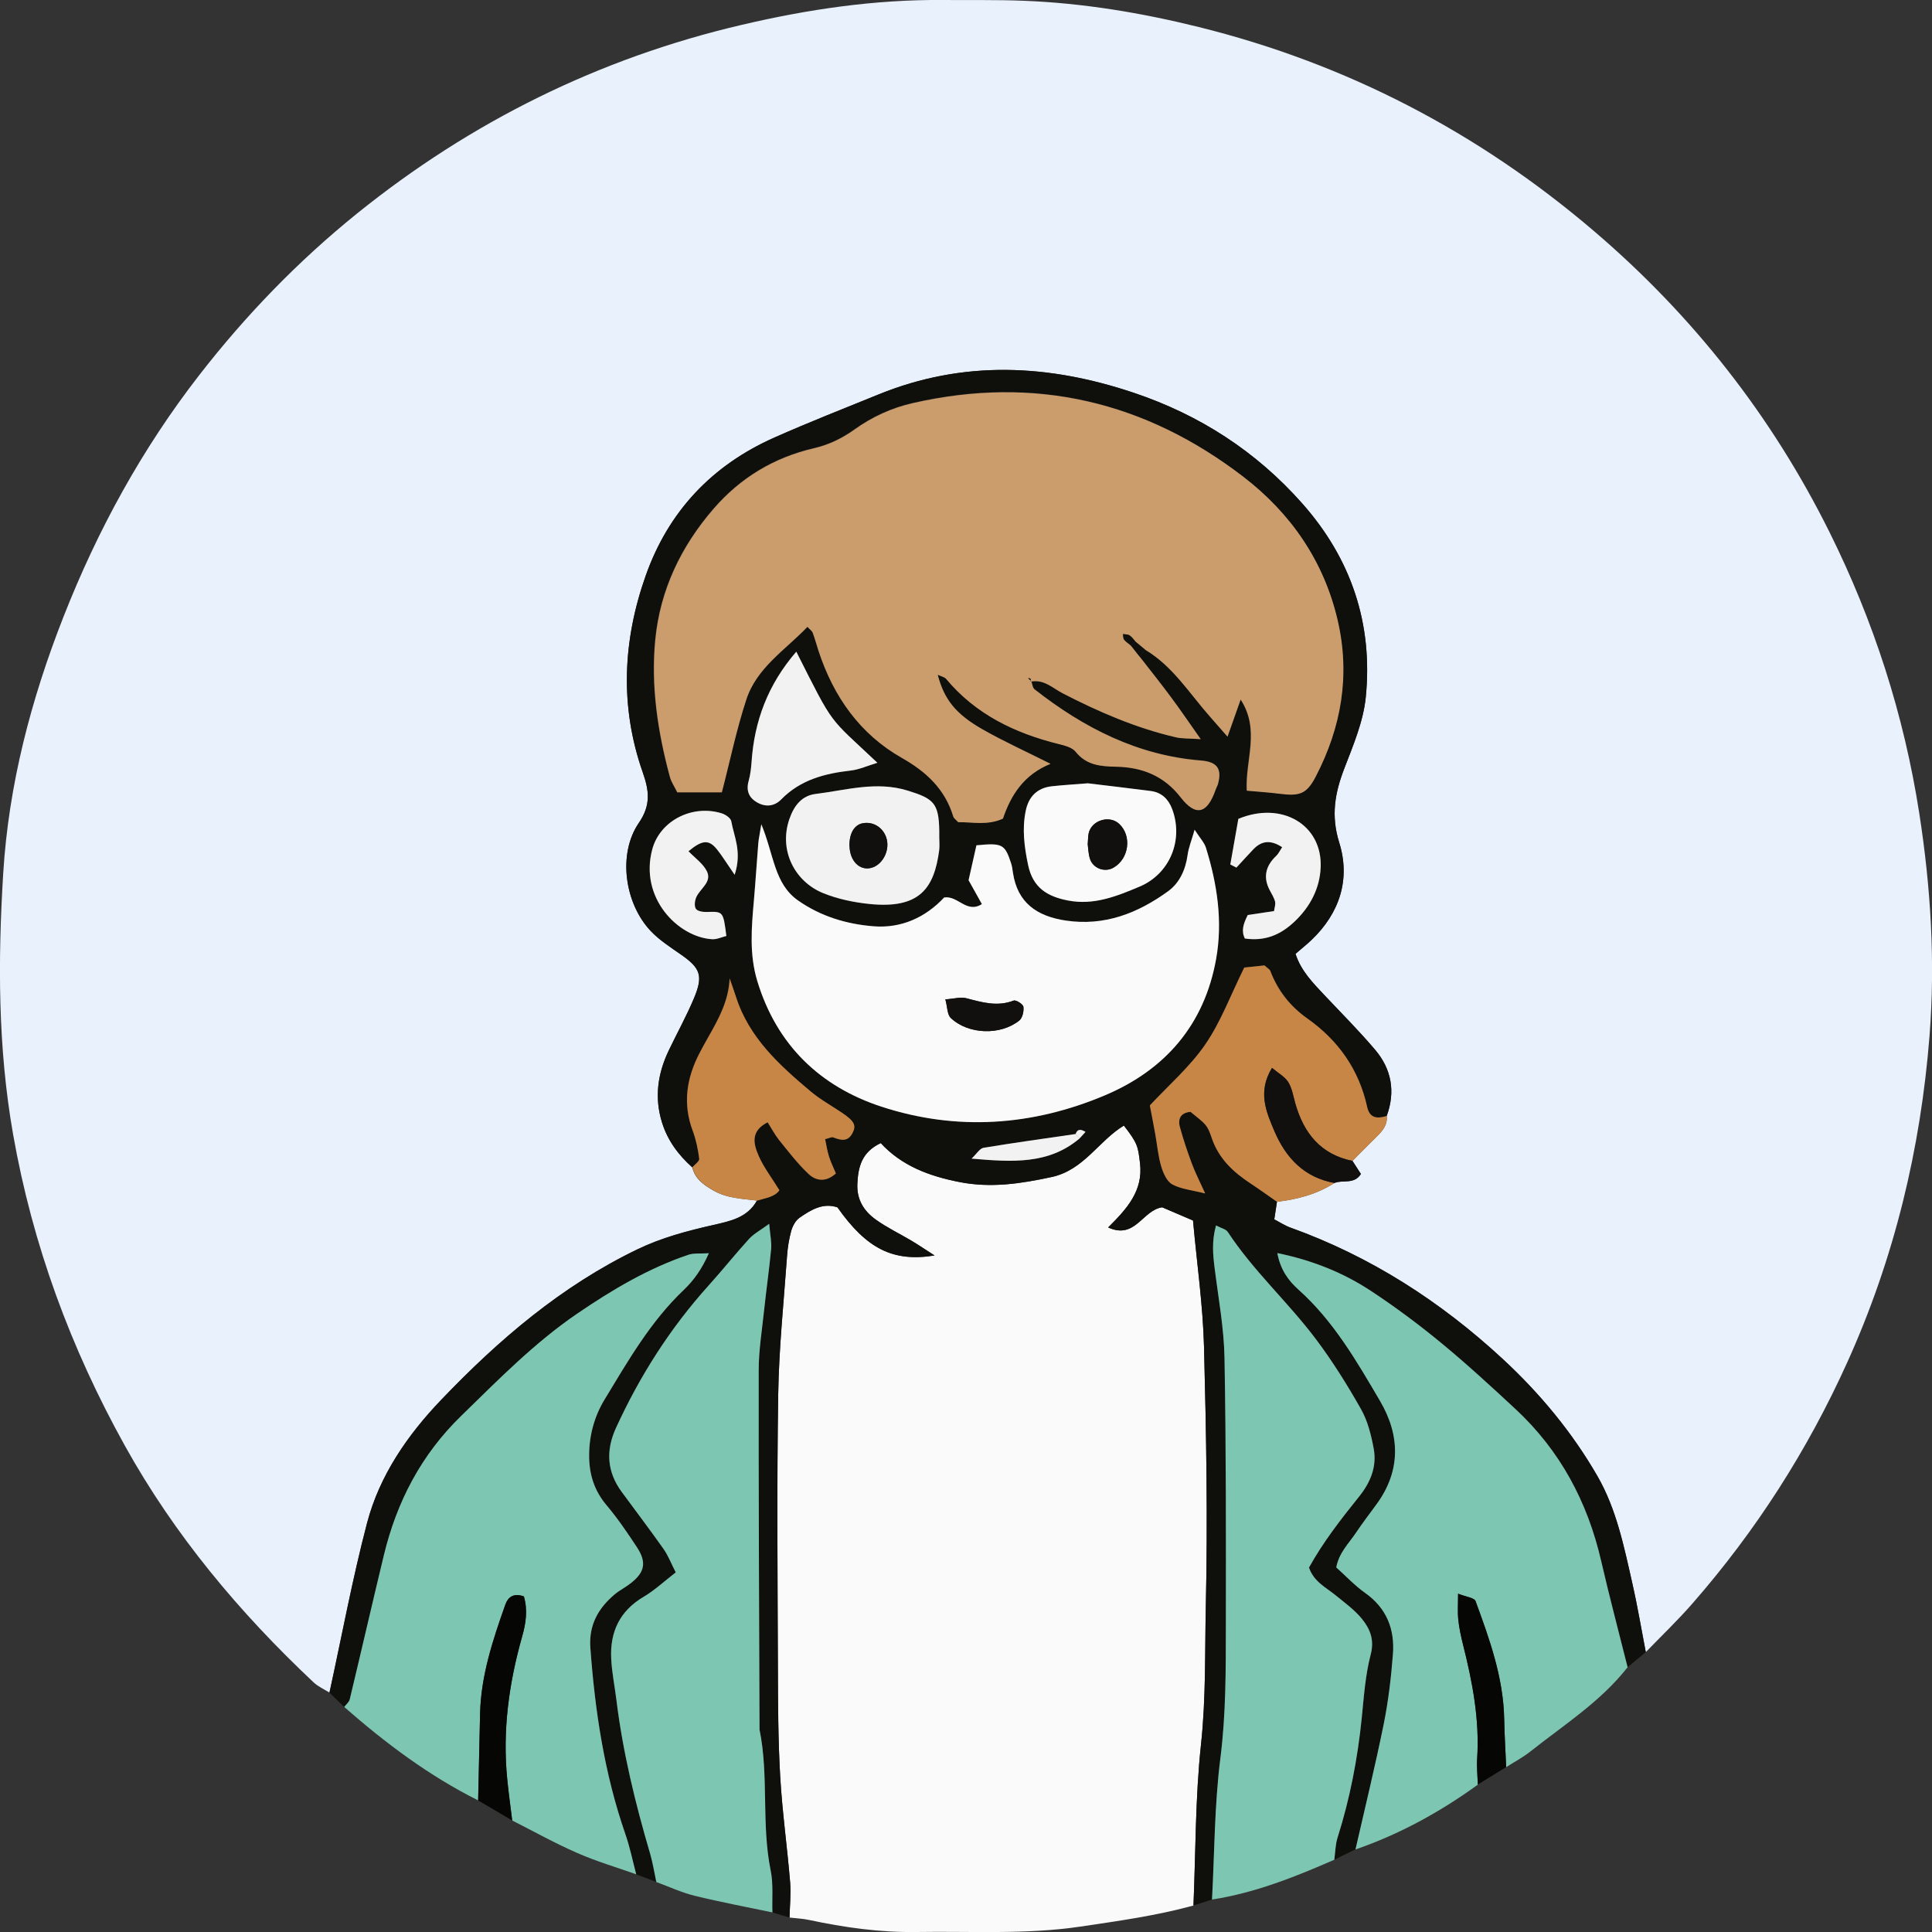
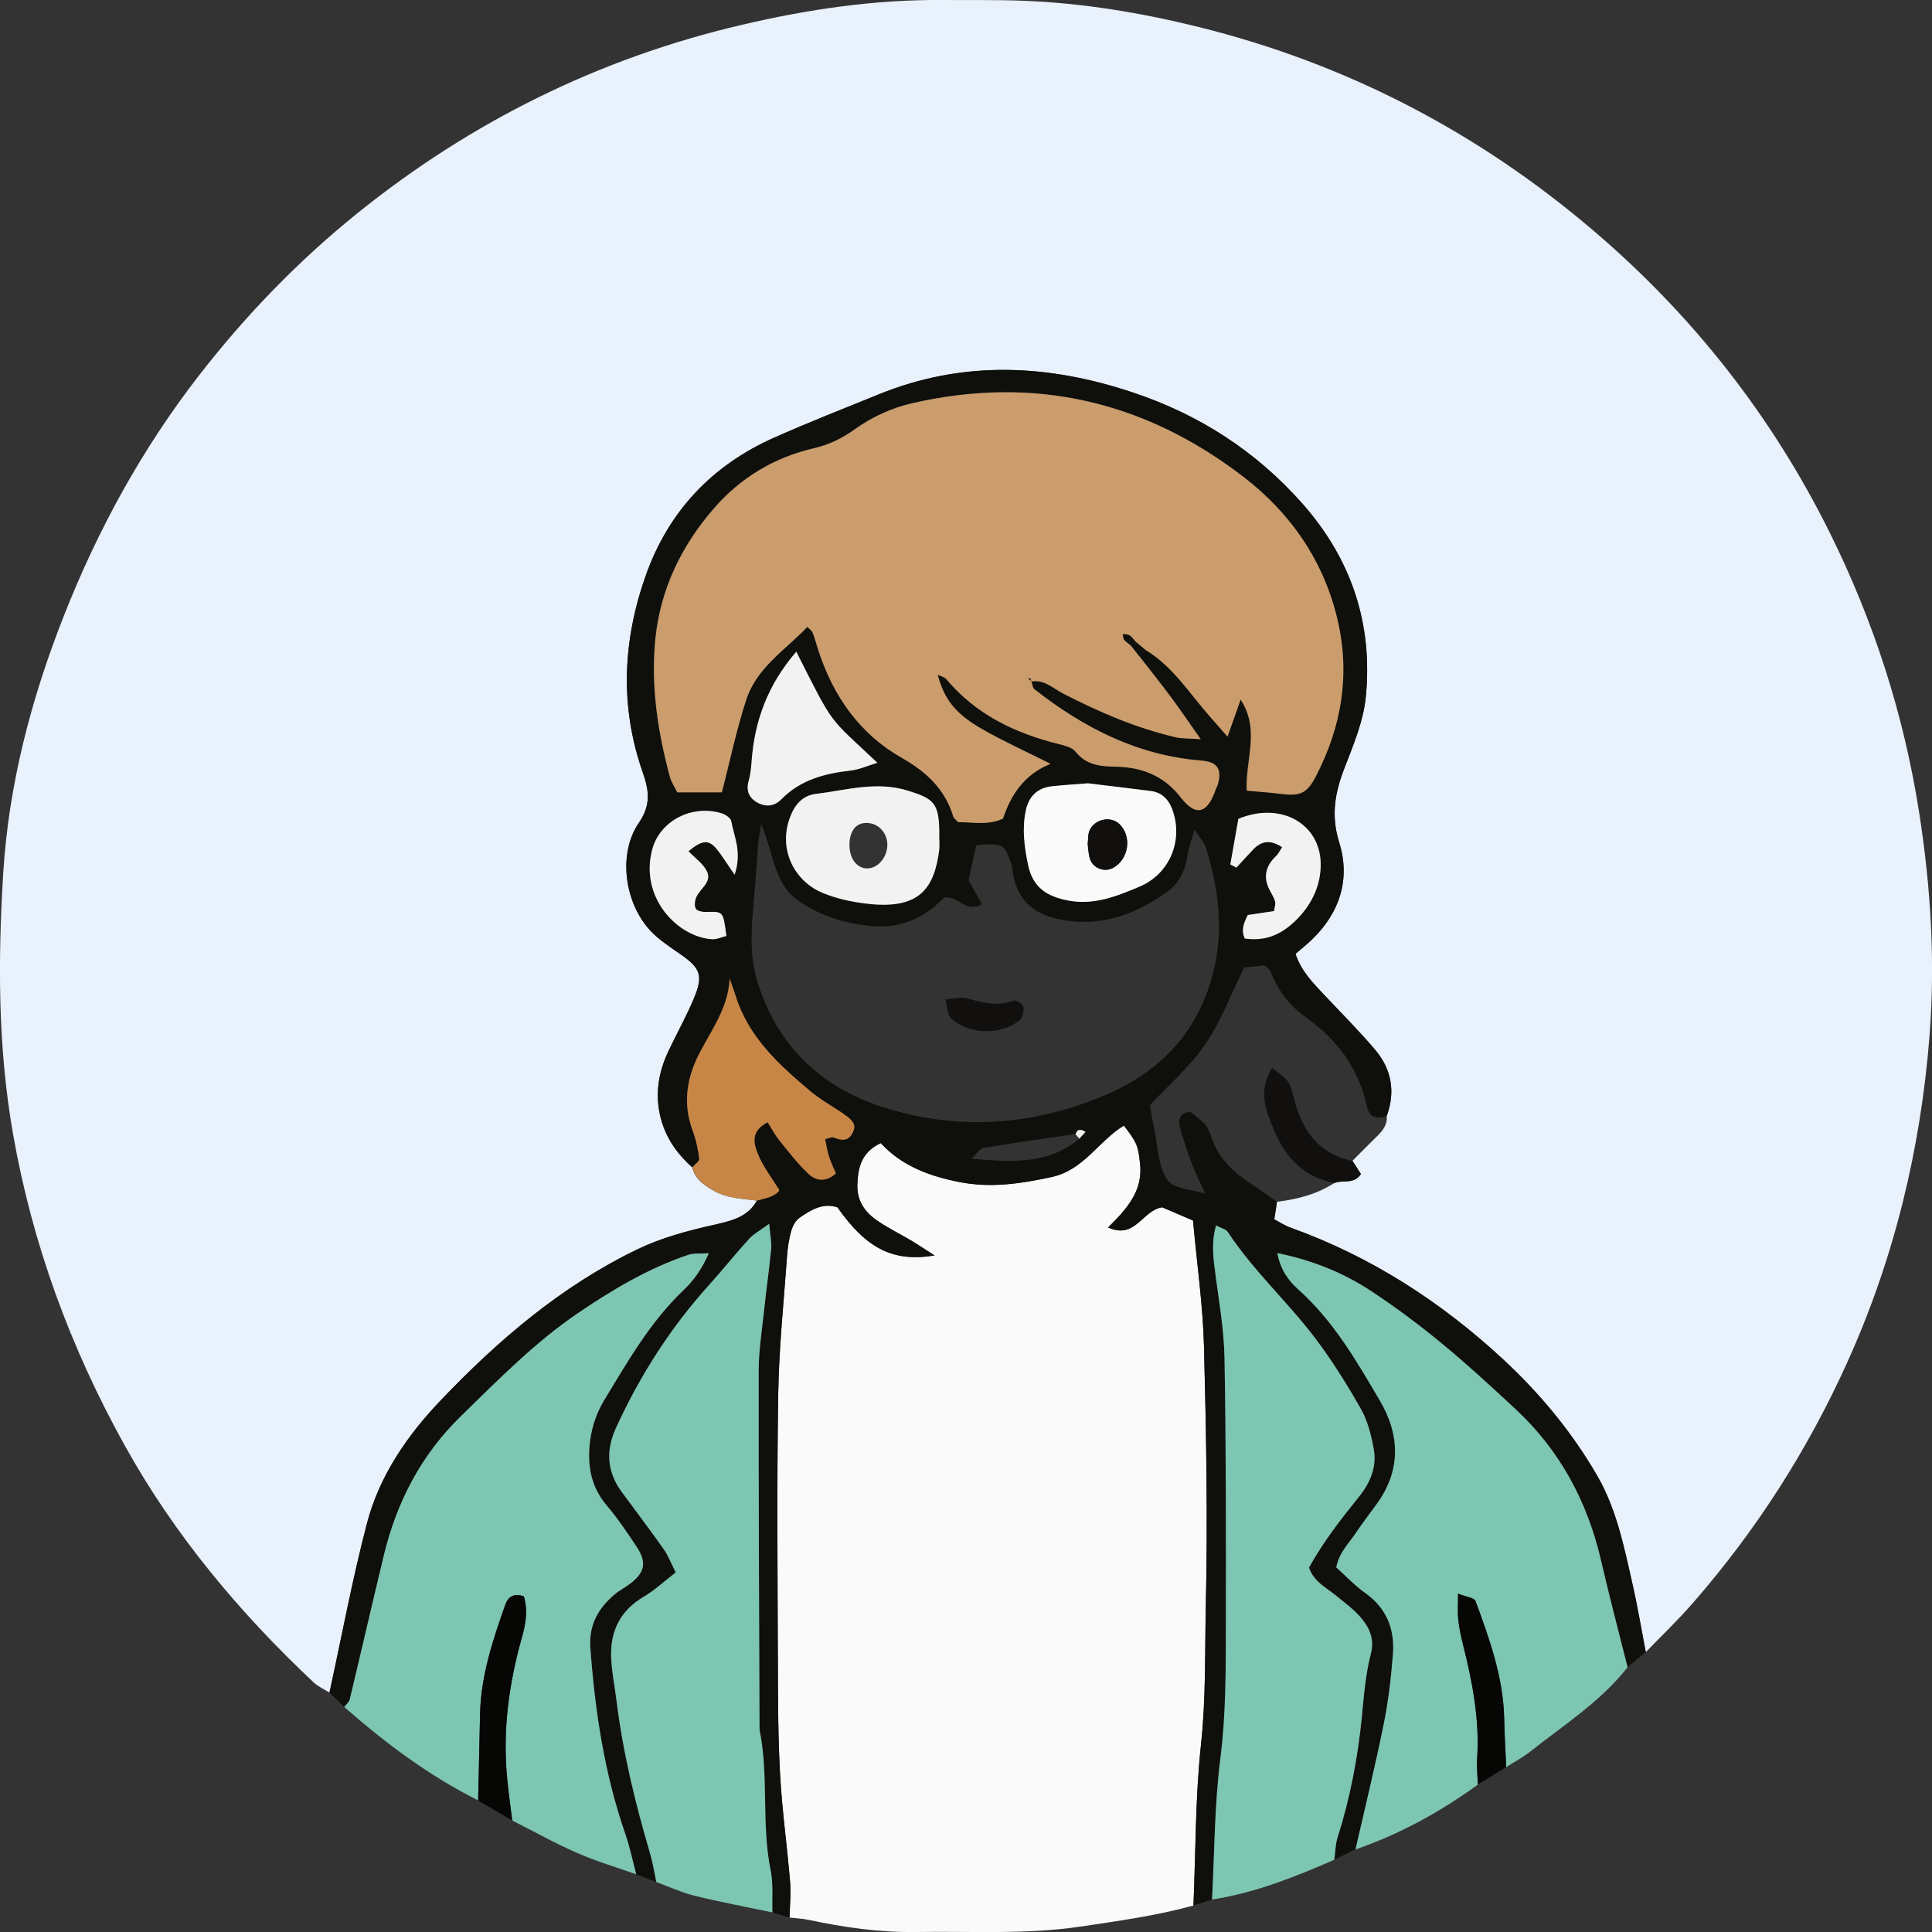
<svg xmlns="http://www.w3.org/2000/svg" id="uuid-bcb86d02-b373-4cd1-a117-04b8e67b0d8f" data-name="圖層_2" viewBox="0 0 300 300">
  <rect x="0" y="0" width="300" height="300" fill="#333333" stroke="none" />
  <defs>
    <style>
      .uuid-3001f388-e34e-42b6-a7dd-15543deed456 {
        fill: #f2f2f2;
      }

      .uuid-8b2ba1f2-8dcd-474c-aec0-e34049c8960f {
        fill: #cb9d6c;
      }

      .uuid-da03beca-ab3c-4528-8e68-74534347df35 {
        fill: #0f0f0b;
      }

      .uuid-2e310235-a949-43d7-9c3a-e12b1e90d302 {
        fill: #c78645;
      }

      .uuid-ce218db0-5982-4704-a5f0-1e3828ba20cf {
        fill: #e8f1fc;
      }

      .uuid-c4d6bbce-6793-42f9-81cc-7564c5ab5852 {
        fill: #7dc6b2;
      }

      .uuid-0e198baf-32d0-43ee-9db4-dba753b929fd {
        fill: #fafafa;
      }

      .uuid-afef8e53-3c2b-4a37-9193-6c2ce03e5f24 {
        fill: #11100f;
      }

      .uuid-77580b43-a803-4cf3-9763-fe3a8f0bf3ea {
        fill: #060605;
      }
    </style>
  </defs>
  <g id="uuid-835bf903-9b52-44a2-b71a-24c950f4f57c" data-name="圖層_1">
    <g>
      <path class="uuid-ce218db0-5982-4704-a5f0-1e3828ba20cf" d="M51.16,262.83c-.83-.53-1.76-.93-2.46-1.59-11.53-10.84-21.6-22.87-29.31-36.75-8.42-15.16-14.34-31.19-17.36-48.37-2.37-13.49-2.36-27.01-1.53-40.52.84-13.73,4.32-27.01,9.36-39.83,5.29-13.47,12.18-26.06,21.07-37.51,7.21-9.29,15.33-17.69,24.48-25.08,17.72-14.29,37.62-24.15,59.81-29.33C125.49,1.44,135.86-.09,146.44,0c4.19.04,8.38-.05,12.56.12,9.19.36,18.24,1.87,27.16,4.08,22.95,5.7,43.38,16.33,61.36,31.69,15.33,13.09,27.57,28.66,36.54,46.69,6.88,13.83,11.59,28.4,13.97,43.75,1.78,11.47,2.49,22.97,1.59,34.48-1.38,17.6-5.47,34.57-12.78,50.74-6.18,13.68-14.17,26.15-24.03,37.43-2.29,2.63-4.83,5.05-7.25,7.56-.69-3.59-1.29-7.21-2.11-10.77-1.29-5.68-2.46-11.46-5.4-16.56-3.93-6.83-8.96-12.88-14.73-18.21-9.63-8.91-20.5-15.91-32.92-20.37-.89-.32-1.69-.86-2.53-1.29.17-1.09.29-1.91.42-2.73,3.17-.38,6.21-1.17,8.93-2.93,1.28-.52,3.02.28,4.09-1.39-.46-.71-.88-1.37-1.31-2.03,1.23-1.23,2.45-2.48,3.69-3.69.94-.91,1.78-1.85,1.64-3.29,1.38-3.77.75-7.26-1.79-10.26-2.48-2.93-5.21-5.66-7.85-8.46-1.8-1.92-3.67-3.79-4.52-6.45.98-.84,1.75-1.46,2.47-2.14,4.4-4.19,6.08-9.47,4.32-15.12-1.32-4.22-.67-7.75.81-11.59,1.38-3.58,2.94-7.27,3.31-11.02,1.13-11.37-2.25-21.47-9.88-30.08-7.16-8.08-15.92-13.73-26.12-17.16-13.25-4.46-26.48-5.11-39.66.25-5.42,2.2-10.87,4.33-16.21,6.71-9.66,4.29-16.42,11.46-19.94,21.42-3.56,10.06-4.05,20.3-.48,30.5.98,2.79,1.36,5.06-.59,7.9-3.3,4.82-2.21,12.5,1.84,16.78,1.35,1.43,3.08,2.53,4.71,3.67,3.01,2.1,3.49,3.27,2.02,6.76-1.16,2.77-2.63,5.42-3.93,8.14-1.71,3.58-2.24,7.27-1.05,11.14.87,2.81,2.54,5.06,4.7,6.99.43,1.8,1.76,2.73,3.26,3.59,2.12,1.23,4.47,1.28,6.78,1.57-1.46,2.65-4.14,3.19-6.73,3.78-4.07.92-8.05,1.97-11.85,3.8-11.77,5.68-21.51,14.01-30.43,23.34-5.23,5.46-9.58,11.74-11.53,19.14-2.28,8.7-3.92,17.56-5.84,26.35Z" />
      <path class="uuid-0e198baf-32d0-43ee-9db4-dba753b929fd" d="M185.32,295.89c-5.76,1.58-11.64,2.39-17.55,3.27-8.49,1.26-16.95.7-25.43.84-5.65.09-11.23-.7-16.76-1.88-.97-.21-1.99-.24-2.98-.36.04-1.84.24-3.69.09-5.52-.46-5.47-1.23-10.92-1.54-16.4-.33-5.68-.34-11.38-.36-17.07-.05-14.08-.17-28.15.05-42.23.11-7.17.86-14.32,1.37-21.48.09-1.32.3-2.65.65-3.92.21-.75.66-1.61,1.28-2.04,1.77-1.23,3.65-2.39,5.9-1.62,4.52,6.41,8.61,8.52,15.08,7.47-1.44-.92-2.47-1.63-3.55-2.27-1.86-1.11-3.84-2.05-5.59-3.31-1.82-1.31-2.96-3.07-2.85-5.54.12-2.66.69-4.94,3.63-6.33,3.25,3.53,7.5,5.13,12.23,6.05,4.91.96,9.52.25,14.3-.78,5.01-1.08,7.3-5.62,11.22-7.99,2.18,2.79,2.21,3.28,2.51,5.85.51,4.28-2.04,7.08-4.95,9.97,4.23,1.92,5.3-2.67,8.39-3.13,1.43.61,3.07,1.32,4.79,2.05.61,6.72,1.54,13.17,1.71,19.64.35,13.39.58,26.8.28,40.19-.16,7.16.03,14.34-.75,21.53-.89,8.28-.82,16.67-1.17,25.01Z" />
      <path class="uuid-da03beca-ab3c-4528-8e68-74534347df35" d="M185.32,295.89c.35-8.34.28-16.73,1.17-25.01.78-7.19.59-14.36.75-21.53.3-13.39.07-26.8-.28-40.19-.17-6.47-1.1-12.92-1.71-19.64-1.72-.74-3.37-1.44-4.79-2.05-3.09.46-4.16,5.05-8.39,3.13,2.91-2.89,5.46-5.69,4.95-9.97-.31-2.57-.33-3.07-2.51-5.85-3.91,2.37-6.21,6.91-11.22,7.99-4.78,1.03-9.39,1.74-14.3.78-4.73-.93-8.98-2.53-12.23-6.05-2.94,1.39-3.51,3.66-3.63,6.33-.11,2.47,1.03,4.23,2.85,5.54,1.75,1.26,3.73,2.2,5.59,3.31,1.07.64,2.11,1.35,3.55,2.27-6.47,1.05-10.56-1.06-15.08-7.47-2.25-.76-4.13.39-5.9,1.62-.61.43-1.07,1.29-1.28,2.04-.35,1.27-.56,2.6-.65,3.92-.51,7.16-1.26,14.32-1.37,21.48-.22,14.07-.09,28.15-.05,42.23.02,5.69.03,11.39.36,17.07.32,5.48,1.09,10.93,1.54,16.4.15,1.82-.05,3.68-.09,5.52-.89-.27-1.78-.54-2.67-.8-.07-2.17.15-4.41-.27-6.51-1.47-7.24-.26-14.67-1.73-21.89-.06-18.58-.15-37.17-.13-55.75,0-3.14.52-6.29.85-9.43.33-3.14.79-6.27,1.08-9.42.1-1.07-.15-2.18-.3-3.93-1.4,1.04-2.41,1.57-3.14,2.36-2.13,2.34-4.11,4.83-6.23,7.18-5.97,6.63-10.71,14.06-14.42,22.16-1.6,3.5-1.42,6.8.88,9.92,2.17,2.96,4.4,5.88,6.51,8.88.73,1.04,1.19,2.26,1.89,3.63-1.82,1.4-3.28,2.79-4.97,3.78-3.72,2.2-5.25,5.47-5.05,9.62.11,2.15.55,4.28.81,6.42,1,8.12,2.93,16.04,5.24,23.88.42,1.42.64,2.9.95,4.36-1.03-.39-2.07-.78-3.1-1.17-.56-2.09-.99-4.22-1.69-6.26-3.25-9.37-4.71-19.06-5.43-28.91-.26-3.53,1.21-6.15,3.79-8.31.76-.64,1.68-1.1,2.47-1.71,2.2-1.72,2.51-3.25.97-5.6-1.47-2.23-2.97-4.46-4.69-6.49-1.95-2.31-2.74-4.89-2.73-7.85.02-3.11.84-6.03,2.4-8.6,3.63-6,7.12-12.11,12.3-17.02,1.54-1.47,2.81-3.22,3.89-5.69-1.37.09-2.35-.04-3.18.24-6.23,2.1-11.83,5.43-17.22,9.11-6.67,4.55-12.28,10.29-18.05,15.9-6.21,6.04-10,13.31-12.01,21.62-1.8,7.45-3.51,14.93-5.3,22.39-.11.44-.57.8-.86,1.2-.76-.74-1.52-1.49-2.29-2.23,1.92-8.79,3.56-17.66,5.84-26.35,1.94-7.4,6.3-13.68,11.53-19.14,8.92-9.32,18.66-17.66,30.43-23.34,3.8-1.84,7.78-2.88,11.85-3.8,2.59-.59,5.27-1.13,6.73-3.78,1.31-.4,2.75-.57,3.46-1.61-1.2-1.94-2.43-3.53-3.21-5.32-.78-1.78-1.38-3.83,1.38-5.23.59.92,1.11,1.92,1.8,2.78,1.45,1.8,2.87,3.66,4.54,5.23,1.1,1.04,2.63,1.4,4.26-.07-.34-.82-.78-1.7-1.07-2.63-.28-.88-.4-1.8-.6-2.69.66-.16,1.01-.38,1.25-.28,1.17.45,2.26.75,3-.67.62-1.18.29-1.85-1.57-3.11-1.65-1.12-3.43-2.1-4.96-3.38-4.85-4.09-9.55-8.33-11.57-14.68-.3-.95-.65-1.89-.98-2.84-.15,3.41-1.66,6.19-3.23,8.96-.49.87-.98,1.74-1.44,2.63-2.01,3.88-2.64,7.85-1.06,12.07.52,1.38.83,2.87,1.01,4.34.05.39-.69.88-1.07,1.33-2.16-1.93-3.83-4.17-4.7-6.99-1.2-3.87-.66-7.56,1.05-11.14,1.3-2.72,2.77-5.36,3.93-8.14,1.46-3.49.98-4.67-2.02-6.76-1.63-1.14-3.36-2.24-4.71-3.67-4.05-4.29-5.14-11.96-1.84-16.78,1.95-2.84,1.57-5.11.59-7.9-3.57-10.21-3.08-20.44.48-30.5,3.52-9.96,10.29-17.13,19.94-21.42,5.34-2.37,10.79-4.5,16.21-6.71,13.18-5.37,26.41-4.71,39.66-.25,10.21,3.43,18.96,9.08,26.12,17.16,7.63,8.61,11.01,18.71,9.88,30.08-.37,3.75-1.93,7.44-3.31,11.02-1.49,3.84-2.13,7.37-.81,11.59,1.76,5.65.08,10.93-4.32,15.12-.72.68-1.5,1.3-2.47,2.14.85,2.66,2.72,4.53,4.52,6.45,2.64,2.8,5.36,5.53,7.85,8.46,2.54,3,3.17,6.49,1.79,10.26-1.44.43-2.65.41-3.05-1.42-1.28-5.81-4.49-10.32-9.3-13.73-2.67-1.89-4.58-4.33-5.74-7.38-.1-.26-.45-.43-.9-.85-1.07.11-2.35.25-3.14.33-2.13,4.31-3.64,8.44-6.06,11.95-2.41,3.5-5.73,6.37-8.6,9.46.31,1.66.59,3.11.86,4.57.29,1.63.43,3.31.9,4.88.31,1.04.88,2.35,1.72,2.81,1.37.74,3.07.89,5.11,1.41-.88-1.95-1.56-3.26-2.07-4.64-.69-1.86-1.32-3.75-1.85-5.66-.36-1.32.14-2.25,1.65-2.37,2.44,2,2.57,1.95,3.3,4.09,1.09,3.2,3.36,5.28,6.06,7.06,1.38.91,2.71,1.88,4.07,2.82-.13.82-.25,1.63-.42,2.73.83.43,1.64.98,2.53,1.29,12.41,4.46,23.28,11.45,32.92,20.37,5.77,5.34,10.79,11.38,14.73,18.21,2.94,5.1,4.11,10.88,5.4,16.56.81,3.57,1.41,7.18,2.11,10.77-.94.78-1.88,1.55-2.81,2.33-1.37-5.49-2.83-10.96-4.1-16.48-2.12-9.2-6.38-17.17-13.31-23.61-3.79-3.52-7.6-7.02-11.59-10.31-3.47-2.86-7.1-5.55-10.85-8.03-4.3-2.83-9.04-4.75-14.54-5.88.49,2.61,1.72,4.28,3.31,5.7,5.44,4.88,9.05,11.13,12.66,17.3,3.09,5.28,3.25,10.8-.57,16.01-1.09,1.48-2.2,2.94-3.22,4.46-1.08,1.62-2.59,3.02-3.03,5.34,1.49,1.33,2.86,2.81,4.47,3.95,3.35,2.36,4.63,5.64,4.33,9.52-.28,3.64-.7,7.29-1.43,10.86-1.32,6.51-2.91,12.97-4.38,19.45-1.1.54-2.2,1.08-3.3,1.62.16-1.15.16-2.36.51-3.45,1.92-6.05,3.11-12.24,3.75-18.55.33-3.3.56-6.67,1.39-9.86.6-2.31-.11-4-1.35-5.53-1.14-1.4-2.66-2.5-4.08-3.66-1.52-1.24-3.4-2.12-4.15-4.32,2.2-3.98,4.97-7.52,7.78-11.02,1.77-2.2,2.78-4.65,2.27-7.43-.39-2.1-.93-4.3-1.97-6.14-2.13-3.77-4.44-7.47-7.04-10.92-4.3-5.72-9.69-10.58-13.65-16.6-.29-.44-1.02-.58-1.83-1.01-.69,2.51-.47,4.6-.2,6.73.58,4.61,1.44,9.23,1.52,13.86.25,13.88.23,27.78.21,41.66-.01,6.83.02,13.64-.85,20.48-.92,7.26-.91,14.63-1.3,21.95-.96.31-1.92.61-2.88.92ZM167.01,176.1c-4.77.7-9.55,1.35-14.3,2.14-.57.09-1.02.89-1.85,1.68,6.28.54,11.94.94,16.75-3.11.32-.35.64-.7.96-1.05-.62-.36-1.21-.58-1.55.34ZM160.04,105.84c2.03-.43,3.42,1,4.98,1.81,5.61,2.9,11.37,5.39,17.53,6.82,1.04.24,2.15.18,3.9.3-1.8-2.54-3.18-4.58-4.64-6.55-1.57-2.12-3.22-4.17-4.84-6.26.28-.36.56-.73.84-1.09,4.28,2.56,6.85,6.77,10.05,10.39.83.94,1.65,1.89,2.71,3.09.76-2.14,1.34-3.78,2.04-5.76,3.08,4.73.7,9.43.95,14.15,1.85.17,3.48.27,5.1.48,3.12.4,4.2.03,5.62-2.69,3.99-7.67,5.38-15.74,3.39-24.27-2.14-9.2-7.31-16.62-14.6-22.23-15.24-11.74-32.42-15.8-51.37-11.47-3.31.76-6.32,2.15-9.05,4.1-1.93,1.38-3.96,2.37-6.3,2.91-6.2,1.44-11.41,4.58-15.6,9.42-5.05,5.85-8.27,12.58-9.03,20.27-.71,7.21.38,14.34,2.26,21.33.21.77.69,1.46,1.15,2.41h6.92c1.25-4.84,2.26-9.71,3.8-14.41,1.62-4.96,6.08-7.72,9.49-11.29.39.41.72.62.82.91.35.93.6,1.9.91,2.84,2.33,7.08,6.41,12.9,12.93,16.6,3.82,2.17,6.7,4.86,7.99,9.11.09.28.42.49.76.87,2.22-.03,4.53.55,6.95-.55,1.23-3.69,3.26-6.85,7.39-8.51-3.82-1.92-7.28-3.48-10.57-5.36-4.23-2.41-5.96-4.7-6.95-8.47.5.24,1.05.33,1.32.66,4.6,5.5,10.67,8.41,17.47,10.1.93.23,2.09.53,2.63,1.2,1.69,2.11,3.88,2.27,6.3,2.32,4,.08,7.4,1.4,10,4.75,2.36,3.04,4.13,2.55,5.43-1.17.11-.32.29-.61.38-.93.63-2.32-.11-3.41-2.64-3.61-9.86-.79-18.22-5.08-25.85-11.06-.31-.24-.34-.84-.51-1.27l-.09.09ZM118.21,127.97c-.29,1.78-.43,2.36-.47,2.95-.24,2.99-.43,5.98-.69,8.96-.37,4.17-.72,8.32.53,12.44,3.01,9.93,9.75,16.4,19.3,19.52,11.66,3.81,23.42,3,34.71-1.78,9.37-3.96,15.42-10.97,17.24-21.16,1.05-5.85.17-11.63-1.58-17.27-.25-.82-.92-1.5-1.76-2.8-.49,1.73-.94,2.81-1.09,3.92-.31,2.28-1.25,4.34-3.01,5.62-4.71,3.43-9.91,5.47-15.94,4.56-4.42-.67-7.46-2.73-8.17-7.43-.07-.5-.14-1-.29-1.47-.97-2.97-1.36-3.17-5.38-2.78-.39,1.72-.78,3.49-1.22,5.42.64,1.14,1.33,2.4,2.07,3.71-2.39,1.52-3.7-1.35-5.86-1.03-2.88,3.08-6.64,4.83-11.01,4.47-4.16-.34-8.14-1.52-11.67-4-3.72-2.61-3.73-7.11-5.72-11.86ZM145.85,130c0-.33,0-.67,0-1-.08-4.3-.91-4.98-4.88-6.22-4.9-1.52-9.57-.07-14.3.51-2.09.25-3.34,1.72-4.09,3.88-1.7,4.91.85,9.74,5.23,11.52,2.26.92,4.77,1.45,7.21,1.69,7.75.79,10.04-2.4,10.82-8.37.09-.66.01-1.34.01-2ZM168.91,121.63c-1.93.16-3.76.26-5.58.46-2.27.24-3.61,1.6-4.06,3.79-.58,2.83-.22,5.59.36,8.42.74,3.53,2.94,4.91,6.2,5.53,4.04.77,7.59-.68,11.1-2.15,4.74-1.99,6.88-7.28,5.06-12.09-.57-1.5-1.63-2.54-3.28-2.76-3.29-.43-6.59-.81-9.81-1.2ZM123.65,101.19c-4.46,5.16-6.53,10.82-6.96,17.16-.07.98-.18,1.98-.45,2.92-.43,1.53.05,2.64,1.37,3.37,1.31.72,2.65.56,3.68-.49,2.98-3.05,6.75-4.03,10.8-4.49,1.34-.15,2.63-.76,4.14-1.21-7.73-7.31-6.61-5.41-12.59-17.25ZM114.07,135.83c1.17-3.61-.11-5.93-.53-8.32-.08-.48-.88-1.03-1.46-1.21-4.55-1.43-9.59,1.1-10.8,5.56-2.05,7.59,4.03,13.67,9.28,13.98.74.04,1.5-.33,2.22-.5-.49-3.84-.49-3.81-3.07-3.73-.58.02-1.44-.12-1.67-.5-.27-.44-.16-1.3.09-1.84.61-1.31,2.41-2.31,1.65-3.93-.58-1.23-1.89-2.12-2.88-3.16,2.12-1.77,3.16-1.86,4.42-.29.8.99,1.46,2.09,2.74,3.94ZM191.04,134.24c.32.16.64.33.96.49.87-.94,1.74-1.9,2.62-2.83,1.33-1.4,2.75-1.47,4.48-.34-.39.58-.59,1.03-.91,1.34q-2.56,2.41-1.03,5.32c.31.59.68,1.16.84,1.79.11.43-.09.94-.16,1.47-1.49.22-2.9.43-4.08.61-.7,1.4-1.03,2.44-.46,3.65,3.14.46,5.54-.54,7.76-2.66,2.44-2.32,3.88-5.17,4.02-8.35.3-6.64-6.02-10.38-12.78-7.57-.4,2.27-.82,4.68-1.25,7.09Z" />
      <path class="uuid-c4d6bbce-6793-42f9-81cc-7564c5ab5852" d="M53.45,265.06c.3-.4.76-.76.86-1.2,1.79-7.46,3.5-14.93,5.3-22.39,2.01-8.3,5.79-15.57,12.01-21.62,5.76-5.61,11.37-11.35,18.05-15.9,5.4-3.68,11-7.01,17.22-9.11.84-.28,1.81-.15,3.18-.24-1.09,2.47-2.35,4.22-3.89,5.69-5.17,4.91-8.66,11.03-12.3,17.02-1.56,2.57-2.38,5.49-2.4,8.6-.02,2.97.77,5.54,2.73,7.85,1.72,2.04,3.22,4.26,4.69,6.49,1.54,2.35,1.23,3.89-.97,5.6-.79.62-1.7,1.07-2.47,1.71-2.57,2.16-4.05,4.78-3.79,8.31.72,9.85,2.18,19.54,5.43,28.91.71,2.04,1.14,4.17,1.69,6.26-3.07-1.09-6.21-2.01-9.18-3.32-3.44-1.5-6.73-3.34-10.08-5.04-.26-2.13-.56-4.25-.77-6.38-.75-7.55.26-14.93,2.31-22.18.6-2.12.88-4.18.27-6.24-1.54-.54-2.44.03-2.89,1.31-1.94,5.48-3.77,10.99-3.91,16.89-.11,4.49-.2,8.99-.3,13.48-7.64-3.82-14.4-8.9-20.8-14.51Z" />
      <path class="uuid-c4d6bbce-6793-42f9-81cc-7564c5ab5852" d="M210.48,287.17c1.48-6.48,3.06-12.94,4.38-19.45.72-3.57,1.15-7.22,1.43-10.86.3-3.88-.98-7.16-4.33-9.52-1.61-1.14-2.98-2.62-4.47-3.95.44-2.32,1.95-3.72,3.03-5.34,1.02-1.52,2.14-2.98,3.22-4.46,3.82-5.21,3.66-10.73.57-16.01-3.62-6.17-7.22-12.43-12.66-17.3-1.59-1.42-2.82-3.09-3.31-5.7,5.5,1.13,10.24,3.05,14.54,5.88,3.75,2.47,7.38,5.17,10.85,8.03,3.99,3.28,7.8,6.79,11.59,10.31,6.93,6.44,11.19,14.41,13.31,23.61,1.27,5.52,2.73,10.99,4.1,16.48-4.18,5.34-9.86,8.93-15.08,13.07-1.17.93-2.51,1.63-3.77,2.44-.11-2.49-.26-4.99-.31-7.48-.13-6.43-2.27-12.38-4.45-18.3-.19-.52-1.45-.64-2.71-1.15,0,1.75-.1,2.9.03,4.03.14,1.31.42,2.61.74,3.89,1.47,5.82,2.59,11.67,2.19,17.73-.09,1.32.06,2.67.11,4-5.86,4.24-12.14,7.7-19,10.06Z" />
      <path class="uuid-c4d6bbce-6793-42f9-81cc-7564c5ab5852" d="M101.91,292.22c-.31-1.45-.54-2.94-.95-4.36-2.31-7.84-4.24-15.75-5.24-23.88-.26-2.14-.71-4.27-.81-6.42-.21-4.15,1.32-7.43,5.05-9.62,1.69-1,3.16-2.38,4.97-3.78-.7-1.37-1.16-2.59-1.89-3.63-2.11-3-4.34-5.92-6.51-8.88-2.29-3.13-2.48-6.43-.88-9.92,3.71-8.11,8.44-15.53,14.42-22.16,2.12-2.35,4.1-4.84,6.23-7.18.72-.79,1.73-1.33,3.14-2.36.15,1.75.4,2.85.3,3.93-.29,3.15-.75,6.28-1.08,9.42-.33,3.14-.85,6.29-.85,9.43-.03,18.58.07,37.17.13,55.75,1.47,7.22.26,14.65,1.73,21.89.43,2.1.2,4.34.27,6.51-4.02-.85-8.07-1.6-12.06-2.58-2.04-.5-3.98-1.41-5.97-2.14Z" />
      <path class="uuid-c4d6bbce-6793-42f9-81cc-7564c5ab5852" d="M188.2,294.97c.39-7.32.38-14.7,1.3-21.95.87-6.84.84-13.65.85-20.48.02-13.89.04-27.78-.21-41.66-.08-4.63-.94-9.24-1.52-13.86-.27-2.13-.49-4.22.2-6.73.81.43,1.55.57,1.83,1.01,3.96,6.03,9.34,10.88,13.65,16.6,2.6,3.45,4.91,7.16,7.04,10.92,1.04,1.84,1.58,4.03,1.97,6.14.51,2.78-.5,5.22-2.27,7.43-2.81,3.5-5.58,7.04-7.78,11.02.74,2.2,2.63,3.08,4.15,4.32,1.42,1.16,2.94,2.26,4.08,3.66,1.24,1.54,1.96,3.22,1.35,5.53-.83,3.19-1.06,6.55-1.39,9.86-.64,6.31-1.83,12.5-3.75,18.55-.35,1.09-.35,2.3-.51,3.45-6.12,2.68-12.32,5.15-18.98,6.18Z" />
      <path class="uuid-77580b43-a803-4cf3-9763-fe3a8f0bf3ea" d="M74.25,279.57c.1-4.49.19-8.99.3-13.48.14-5.9,1.98-11.41,3.91-16.89.45-1.28,1.35-1.85,2.89-1.31.61,2.06.34,4.12-.27,6.24-2.06,7.25-3.07,14.63-2.31,22.18.21,2.13.51,4.26.77,6.38-1.76-1.04-3.53-2.08-5.29-3.12Z" />
      <path class="uuid-77580b43-a803-4cf3-9763-fe3a8f0bf3ea" d="M229.48,277.11c-.04-1.33-.19-2.67-.11-4,.4-6.06-.72-11.91-2.19-17.73-.32-1.28-.6-2.58-.74-3.89-.12-1.13-.03-2.28-.03-4.03,1.26.51,2.52.63,2.71,1.15,2.18,5.92,4.32,11.87,4.45,18.3.05,2.49.2,4.99.31,7.48-1.47.91-2.95,1.81-4.42,2.72Z" />
-       <path class="uuid-2e310235-a949-43d7-9c3a-e12b1e90d302" d="M198.3,186.62c-1.35-.94-2.69-1.91-4.07-2.82-2.7-1.77-4.97-3.86-6.06-7.06-.73-2.14-.86-2.1-3.3-4.09-1.51.12-2.01,1.06-1.65,2.37.52,1.91,1.16,3.8,1.85,5.66.51,1.38,1.19,2.69,2.07,4.64-2.05-.52-3.74-.67-5.11-1.41-.85-.46-1.41-1.77-1.72-2.81-.47-1.58-.61-3.25-.9-4.88-.26-1.46-.54-2.91-.86-4.57,2.87-3.09,6.19-5.96,8.6-9.46,2.42-3.51,3.93-7.65,6.06-11.95.8-.08,2.07-.22,3.14-.33.45.42.8.59.9.85,1.16,3.05,3.07,5.49,5.74,7.38,4.81,3.4,8.02,7.92,9.3,13.73.4,1.83,1.61,1.85,3.05,1.42.14,1.44-.7,2.38-1.64,3.29-1.25,1.22-2.46,2.46-3.69,3.69-4.95-1.01-7.58-4.32-8.89-8.96-.31-1.11-.5-2.33-1.09-3.28-.52-.84-1.53-1.37-2.52-2.21-2.27,3.72-.9,6.83.37,9.81,1.77,4.16,4.64,7.22,9.34,8.06-2.72,1.76-5.76,2.55-8.93,2.93Z" />
      <path class="uuid-2e310235-a949-43d7-9c3a-e12b1e90d302" d="M107.51,181.26c.38-.45,1.12-.94,1.07-1.33-.19-1.47-.5-2.96-1.01-4.34-1.58-4.22-.96-8.2,1.06-12.07.46-.89.95-1.76,1.44-2.63,1.57-2.76,3.09-5.55,3.23-8.96.33.95.67,1.88.98,2.84,2.02,6.34,6.71,10.59,11.57,14.68,1.52,1.28,3.3,2.26,4.96,3.38,1.86,1.27,2.19,1.93,1.57,3.11-.74,1.42-1.82,1.12-3,.67-.24-.09-.59.12-1.25.28.19.89.32,1.82.6,2.69.29.92.73,1.8,1.07,2.63-1.63,1.47-3.16,1.11-4.26.07-1.67-1.58-3.09-3.43-4.54-5.23-.69-.86-1.21-1.86-1.8-2.78-2.76,1.4-2.16,3.45-1.38,5.23.78,1.79,2.02,3.38,3.21,5.32-.71,1.04-2.15,1.21-3.46,1.61-2.31-.28-4.66-.34-6.78-1.57-1.5-.87-2.83-1.79-3.26-3.59Z" />
      <path class="uuid-afef8e53-3c2b-4a37-9193-6c2ce03e5f24" d="M207.23,183.69c-4.71-.84-7.57-3.9-9.34-8.06-1.27-2.98-2.64-6.09-.37-9.81.99.84,2,1.37,2.52,2.21.59.95.78,2.17,1.09,3.28,1.31,4.64,3.94,7.94,8.89,8.96.43.66.85,1.32,1.31,2.03-1.07,1.67-2.81.86-4.09,1.39Z" />
      <path class="uuid-8b2ba1f2-8dcd-474c-aec0-e34049c8960f" d="M176.97,101.97c1.62,2.08,3.27,4.14,4.84,6.26,1.47,1.97,2.85,4.01,4.64,6.55-1.76-.13-2.87-.06-3.9-.3-6.16-1.44-11.92-3.92-17.53-6.82-1.55-.8-2.95-2.24-4.98-1.81,0-.15.02-.33-.04-.45-.04-.07-.24-.06-.36-.09.17.15.33.3.5.46.16.43.2,1.03.51,1.27,7.63,5.98,15.99,10.27,25.85,11.06,2.52.2,3.26,1.29,2.64,3.61-.09.32-.27.61-.38.93-1.3,3.73-3.07,4.22-5.43,1.17-2.6-3.36-6.01-4.67-10-4.75-2.42-.05-4.61-.21-6.3-2.32-.54-.68-1.7-.97-2.63-1.2-6.8-1.69-12.87-4.6-17.47-10.1-.27-.33-.82-.42-1.32-.66.99,3.77,2.72,6.06,6.95,8.47,3.28,1.87,6.75,3.44,10.57,5.36-4.12,1.66-6.15,4.83-7.39,8.51-2.41,1.1-4.73.52-6.95.55-.34-.38-.67-.59-.76-.87-1.29-4.26-4.17-6.94-7.99-9.11-6.52-3.7-10.6-9.52-12.93-16.6-.31-.94-.56-1.91-.91-2.84-.11-.29-.44-.49-.82-.91-3.42,3.58-7.87,6.33-9.49,11.29-1.54,4.7-2.54,9.57-3.8,14.41h-6.92c-.46-.95-.95-1.64-1.15-2.41-1.88-6.99-2.97-14.11-2.26-21.33.76-7.68,3.97-14.41,9.03-20.27,4.18-4.84,9.4-7.98,15.6-9.42,2.33-.54,4.36-1.53,6.3-2.91,2.73-1.96,5.74-3.35,9.05-4.1,18.94-4.33,36.12-.26,51.37,11.47,7.29,5.61,12.46,13.02,14.6,22.23,1.98,8.53.59,16.6-3.39,24.27-1.41,2.72-2.49,3.09-5.62,2.69-1.62-.21-3.25-.31-5.1-.48-.26-4.73,2.13-9.42-.95-14.15-.71,1.99-1.29,3.63-2.04,5.76-1.06-1.21-1.88-2.15-2.71-3.09-3.19-3.61-5.77-7.83-10.05-10.39-.5-.42-1-.83-1.5-1.25-.3-.33-.55-.73-.92-.97-.27-.18-.68-.15-1.02-.21.05.29.01.66.17.86.28.35.69.61,1.04.9.46.59.93,1.17,1.39,1.76Z" />
-       <path class="uuid-0e198baf-32d0-43ee-9db4-dba753b929fd" d="M118.21,127.97c1.98,4.75,1.99,9.25,5.72,11.86,3.53,2.47,7.51,3.66,11.67,4,4.38.36,8.13-1.39,11.01-4.47,2.16-.33,3.47,2.54,5.86,1.03-.73-1.31-1.43-2.57-2.07-3.71.43-1.93.83-3.7,1.22-5.42,4.02-.39,4.41-.19,5.38,2.78.16.47.22.98.29,1.47.7,4.7,3.75,6.76,8.17,7.43,6.03.91,11.22-1.13,15.94-4.56,1.76-1.28,2.7-3.34,3.01-5.62.15-1.11.59-2.19,1.09-3.92.83,1.3,1.5,1.98,1.76,2.8,1.75,5.64,2.63,11.42,1.58,17.27-1.82,10.19-7.88,17.2-17.24,21.16-11.29,4.78-23.05,5.59-34.71,1.78-9.55-3.12-16.29-9.59-19.3-19.52-1.25-4.12-.9-8.27-.53-12.44.26-2.98.45-5.97.69-8.96.05-.59.18-1.16.47-2.95ZM146.8,155.18c.32,1.19.28,2.36.85,2.9,2.72,2.57,7.7,2.73,10.63.39.5-.4.73-1.45.64-2.14-.06-.41-1.16-1.1-1.51-.96-2.53.98-4.89.29-7.33-.36-.89-.24-1.92.08-3.27.17Z" />
      <path class="uuid-3001f388-e34e-42b6-a7dd-15543deed456" d="M145.85,130c0,.67.07,1.35-.01,2-.78,5.97-3.07,9.16-10.82,8.37-2.44-.25-4.95-.77-7.21-1.69-4.38-1.78-6.93-6.61-5.23-11.52.75-2.16,1.99-3.63,4.09-3.88,4.73-.58,9.4-2.03,14.3-.51,3.97,1.23,4.81,1.91,4.88,6.22,0,.33,0,.67,0,1ZM131.91,131.4c.06,2.31,1.57,3.82,3.36,3.37,1.69-.43,2.86-2.54,2.43-4.39-.41-1.77-2.02-2.86-3.74-2.54-1.33.25-2.11,1.61-2.06,3.57Z" />
      <path class="uuid-0e198baf-32d0-43ee-9db4-dba753b929fd" d="M168.91,121.63c3.22.39,6.51.77,9.81,1.2,1.65.22,2.71,1.26,3.28,2.76,1.82,4.8-.32,10.1-5.06,12.09-3.52,1.48-7.07,2.93-11.1,2.15-3.26-.63-5.46-2-6.2-5.53-.59-2.83-.95-5.59-.36-8.42.45-2.19,1.79-3.54,4.06-3.79,1.82-.2,3.65-.3,5.58-.46ZM168.9,131.04c.09.64.1,1.49.34,2.27.46,1.52,2.28,2.2,3.63,1.44,2.45-1.37,2.93-4.94.92-6.82-1.5-1.4-4.27-.57-4.73,1.44-.11.48-.1.99-.15,1.67Z" />
      <path class="uuid-3001f388-e34e-42b6-a7dd-15543deed456" d="M123.65,101.19c5.97,11.84,4.86,9.95,12.59,17.25-1.5.45-2.8,1.06-4.14,1.21-4.05.46-7.82,1.44-10.8,4.49-1.03,1.05-2.37,1.22-3.68.49-1.32-.73-1.8-1.84-1.37-3.37.26-.94.38-1.94.45-2.92.43-6.33,2.5-12,6.96-17.16Z" />
      <path class="uuid-3001f388-e34e-42b6-a7dd-15543deed456" d="M114.07,135.83c-1.28-1.85-1.94-2.95-2.74-3.94-1.26-1.57-2.3-1.47-4.42.29.99,1.04,2.3,1.93,2.88,3.16.76,1.62-1.04,2.62-1.65,3.93-.25.54-.36,1.39-.09,1.84.23.38,1.1.52,1.67.5,2.58-.08,2.58-.12,3.07,3.73-.72.17-1.48.55-2.22.5-5.25-.31-11.33-6.39-9.28-13.98,1.21-4.46,6.25-6.99,10.8-5.56.57.18,1.37.73,1.46,1.21.42,2.39,1.7,4.71.53,8.32Z" />
      <path class="uuid-3001f388-e34e-42b6-a7dd-15543deed456" d="M191.04,134.24c.42-2.41.85-4.82,1.25-7.09,6.76-2.81,13.08.93,12.78,7.57-.14,3.18-1.58,6.03-4.02,8.35-2.22,2.11-4.62,3.11-7.76,2.66-.57-1.21-.24-2.25.46-3.65,1.18-.18,2.6-.39,4.08-.61.07-.53.27-1.04.16-1.47-.16-.63-.53-1.2-.84-1.79q-1.53-2.92,1.03-5.32c.33-.31.53-.76.91-1.34-1.73-1.13-3.15-1.06-4.48.34-.89.93-1.75,1.89-2.62,2.83-.32-.16-.64-.33-.96-.49Z" />
-       <path class="uuid-3001f388-e34e-42b6-a7dd-15543deed456" d="M167.61,176.8c-4.81,4.05-10.47,3.65-16.75,3.11.83-.78,1.28-1.58,1.85-1.68,4.76-.79,9.53-1.44,14.3-2.14.2.24.4.47.6.7Z" />
      <path class="uuid-3001f388-e34e-42b6-a7dd-15543deed456" d="M167.01,176.1c.34-.93.93-.7,1.55-.34-.32.35-.64.7-.96,1.05-.2-.23-.4-.47-.6-.7Z" />
      <path class="uuid-da03beca-ab3c-4528-8e68-74534347df35" d="M175.58,100.21c-.35-.3-.76-.55-1.04-.9-.16-.2-.12-.57-.17-.86.35.06.75.03,1.02.21.36.24.62.64.92.97-.24.2-.48.39-.72.58Z" />
      <path class="uuid-da03beca-ab3c-4528-8e68-74534347df35" d="M176.97,101.97c-.46-.59-.93-1.17-1.39-1.76.25-.19.49-.38.72-.58.5.42,1,.83,1.5,1.25-.28.36-.56.73-.84,1.09Z" />
      <path class="uuid-da03beca-ab3c-4528-8e68-74534347df35" d="M160.14,105.76c-.17-.15-.33-.3-.5-.46.13.03.32.01.36.09.07.12.03.3.04.45l.09-.09Z" />
      <path class="uuid-afef8e53-3c2b-4a37-9193-6c2ce03e5f24" d="M146.8,155.18c1.34-.09,2.38-.41,3.27-.17,2.44.64,4.79,1.34,7.33.36.36-.14,1.46.56,1.51.96.09.69-.14,1.74-.64,2.14-2.93,2.34-7.91,2.18-10.63-.39-.57-.53-.52-1.71-.85-2.9Z" />
-       <path class="uuid-afef8e53-3c2b-4a37-9193-6c2ce03e5f24" d="M131.91,131.4c-.05-1.96.73-3.32,2.06-3.57,1.72-.32,3.32.77,3.74,2.54.43,1.85-.74,3.96-2.43,4.39-1.79.45-3.3-1.06-3.36-3.37Z" />
      <path class="uuid-afef8e53-3c2b-4a37-9193-6c2ce03e5f24" d="M168.9,131.04c.06-.68.05-1.19.15-1.67.46-2.01,3.23-2.85,4.73-1.44,2.01,1.88,1.53,5.45-.92,6.82-1.35.76-3.17.08-3.63-1.44-.24-.78-.25-1.63-.34-2.27Z" />
    </g>
  </g>
</svg>